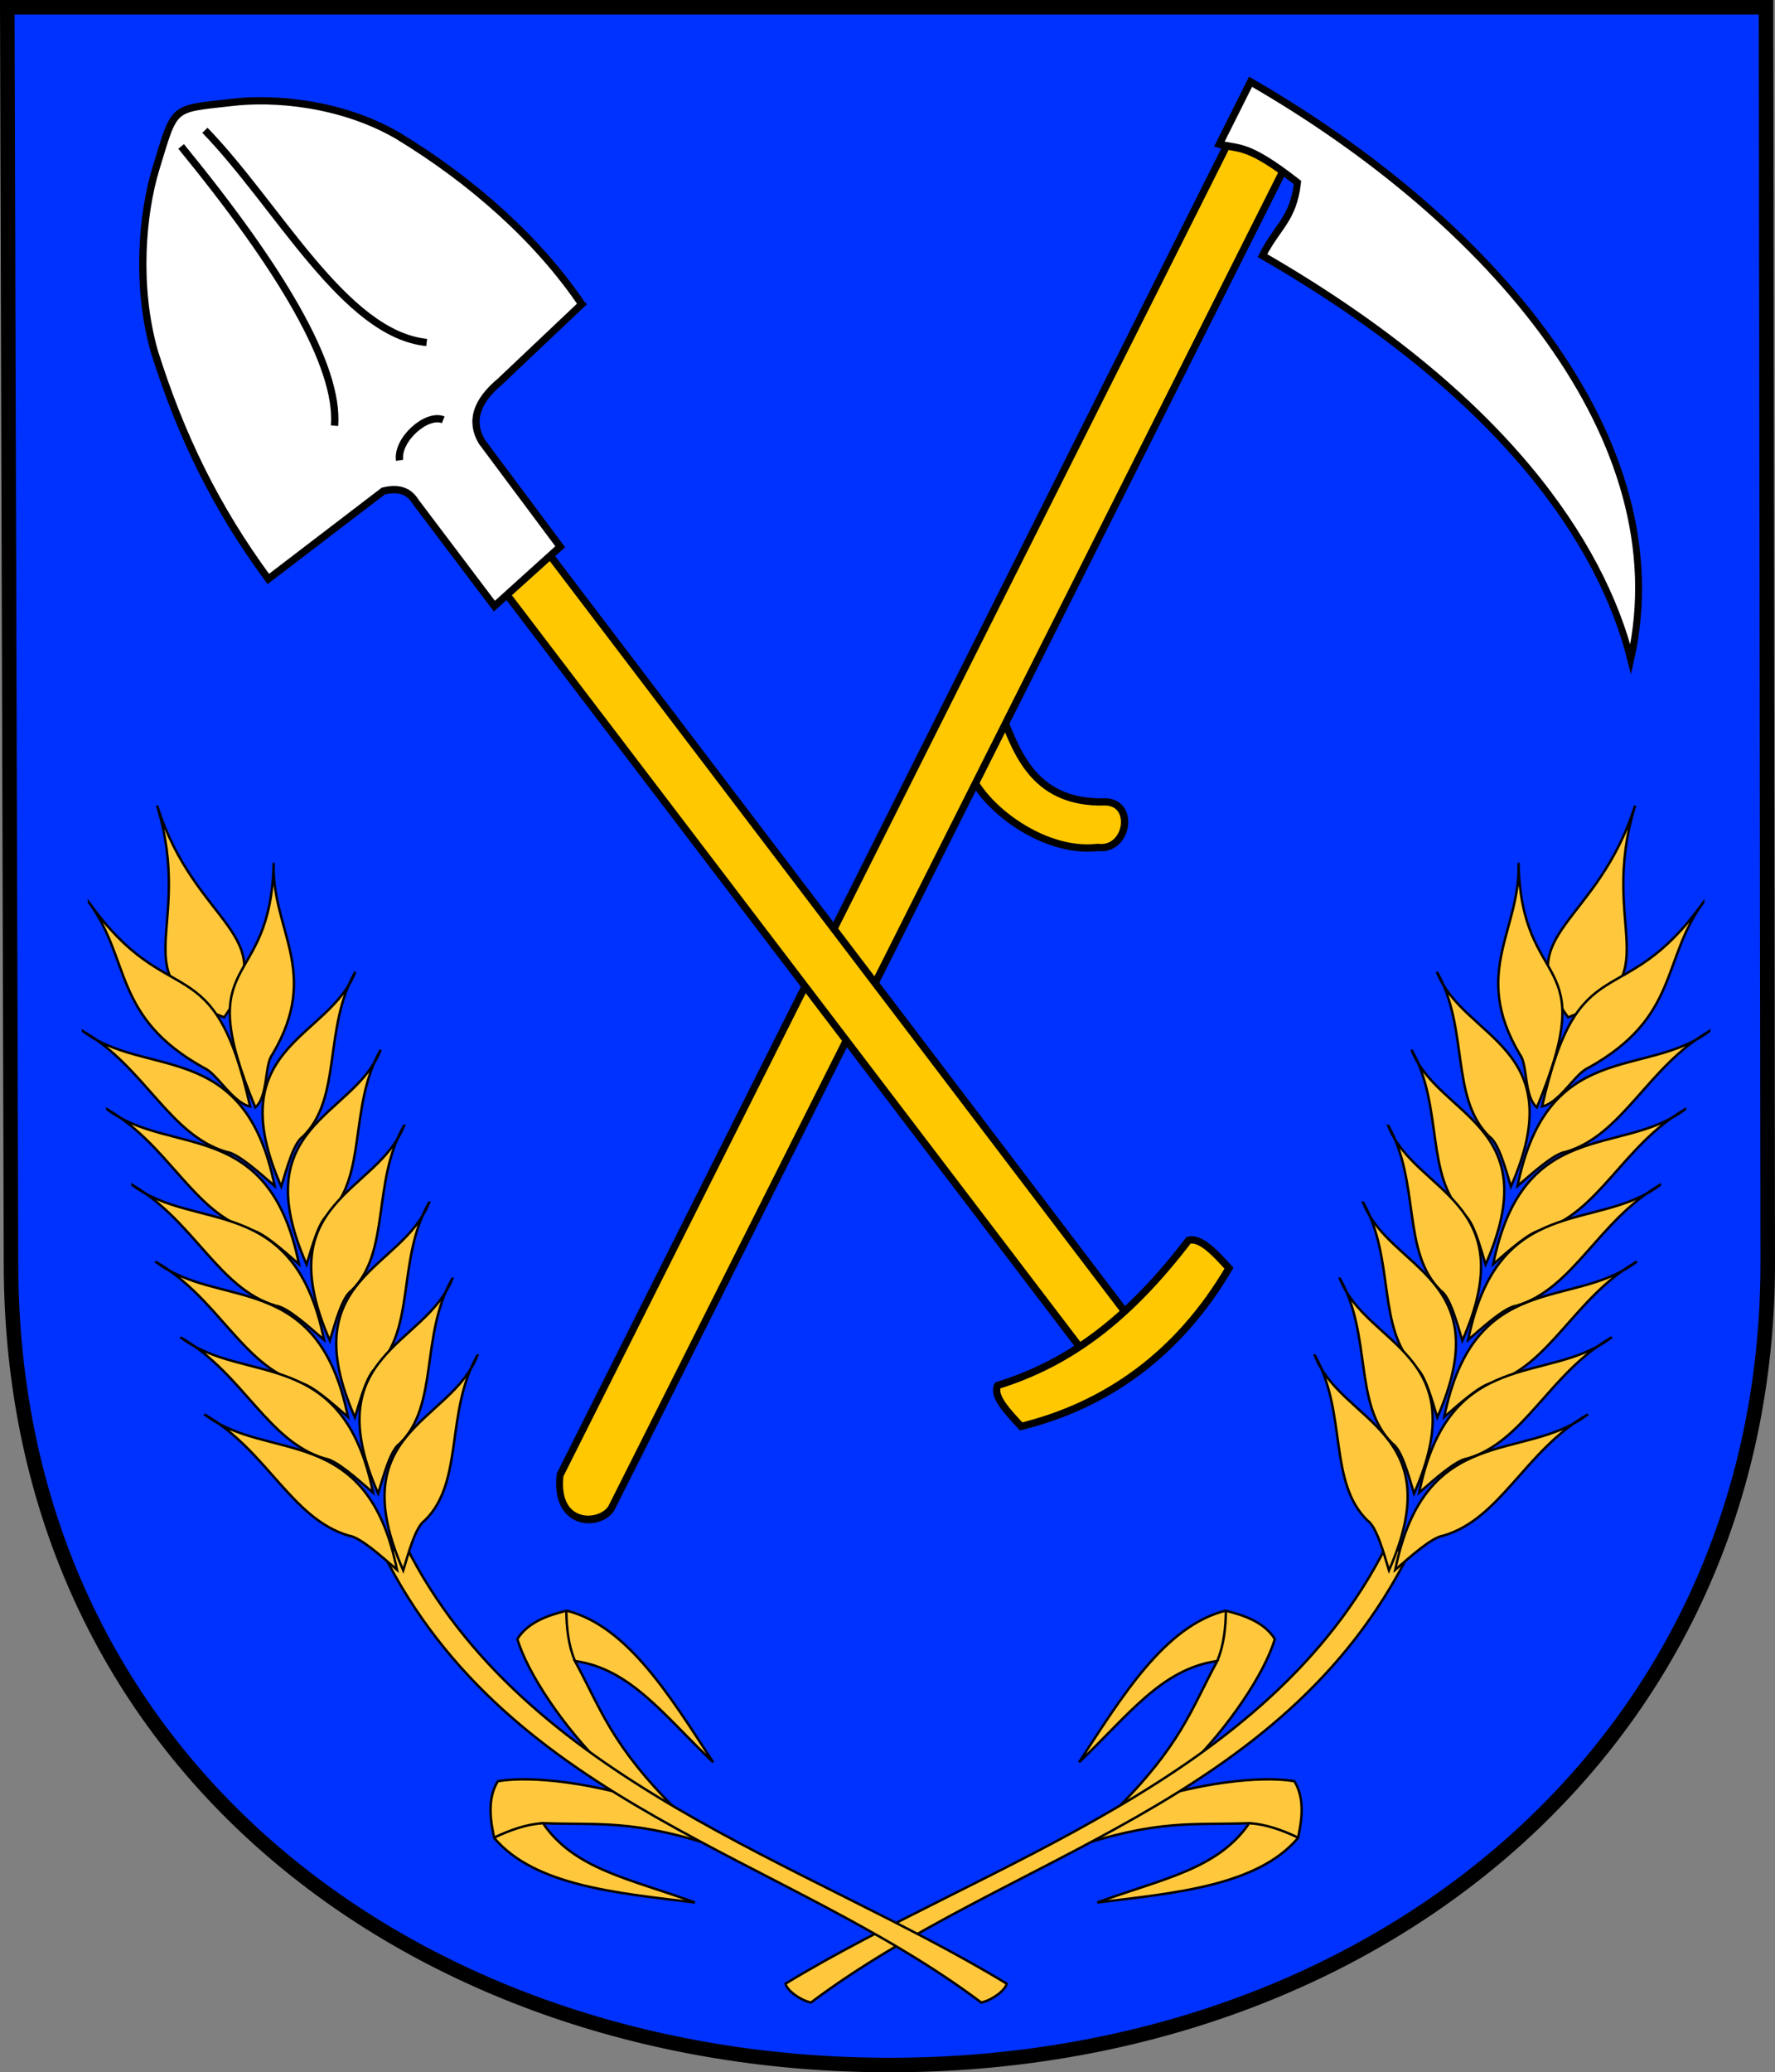
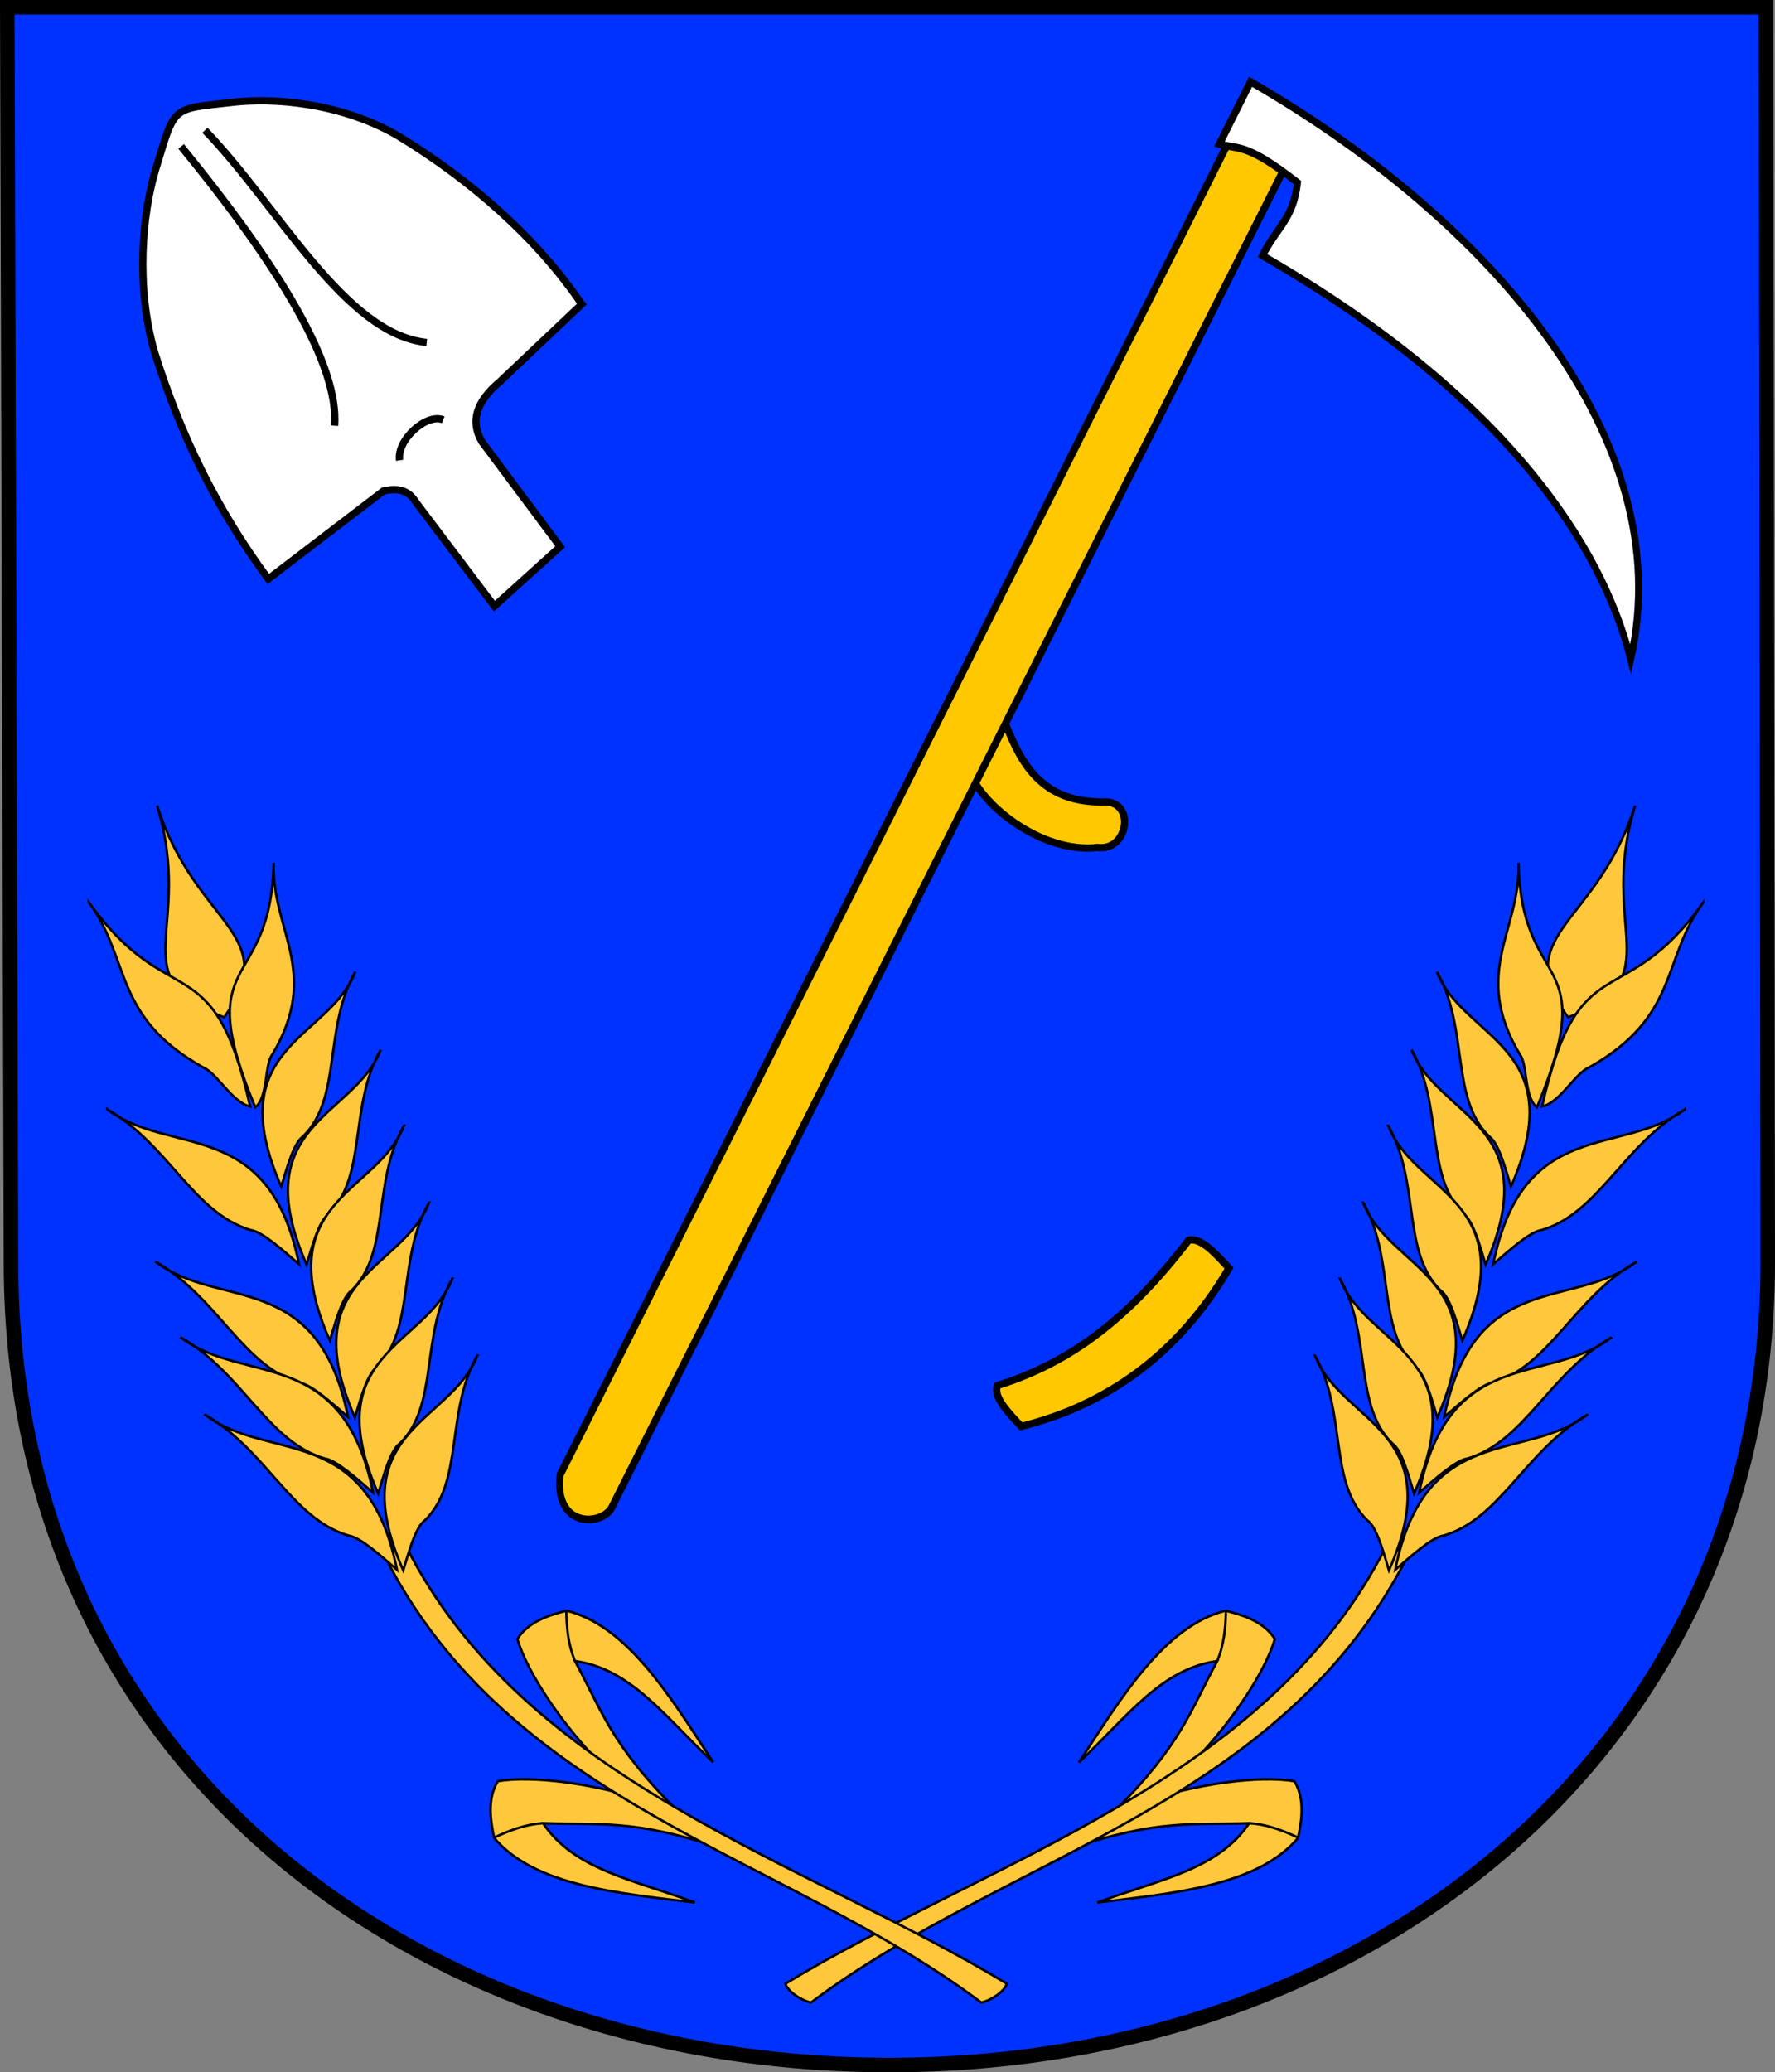
<svg xmlns="http://www.w3.org/2000/svg" xmlns:xlink="http://www.w3.org/1999/xlink" id="svg2" width="732.455" height="854.754" version="1.0">
  <rect width="100%" height="100%" fill="#808080" stroke="none" />
  <defs>
    <path id="path6733" fill="#ffc83c" stroke-dasharray="none" stroke-miterlimit="4" d="m1225.315 809.186.009-.405c-1.061-1.026-6.14-4.735-7.147-5.734-27.307-27.072-31.317-41.649-42.237-61.775 22.974 3.214 36.669 22.417 57.043 41.788-17.77-27.263-35.459-56.285-60.467-62.545-6.357 1.628-15.613 4.184-20.329 11.679 4.059 13.915 19.093 36.462 35.85 52.843" />
    <path id="path6735" fill="#ffc83c" stroke-dasharray="none" stroke-miterlimit="4" d="m1245.493 822.461-.359.187c-1.389-.498-6.96-3.416-8.301-3.879-36.351-12.538-51.2-9.694-74.079-10.599 13.033 19.191 36.311 22.993 62.69 32.712-32.309-3.897-66.16-6.945-82.824-26.614-1.347-6.422-3.144-15.855 1.497-23.397 14.277-2.507 41.146 1.02 63.245 8.815" />
    <path id="path6737" fill="#ffc83c" d="M1106.19 693.828c48.926 97.306 165.421 130.39 247.925 180.541-.576 2.715-5.778 6.667-10.489 7.787-81.177-61.014-194.576-81.211-246.813-185.308l9.377-3.02z" />
    <path id="path6739" fill="#ffc83c" stroke-dasharray="none" stroke-miterlimit="4" d="M1003.516 388.424c15.707 51.364-15.633 70.971 27.677 87.353 24.681-34.821-11.843-37.46-27.677-87.353z" display="inline" />
    <path id="path6741" fill="#ffc83c" stroke-dasharray="none" stroke-miterlimit="4" d="M1051.629 412.038c-1.144 54.526-34.624 35.822-7.585 100.892 5.414-4.485 3.717-17.754 7.068-21.872 20.166-34.033-.445-51.106.517-79.02z" display="inline" />
    <path id="path6743" fill="#ffc83c" stroke-dasharray="none" stroke-miterlimit="4" d="M1085.318 457.005c-10.771 27.942-56.139 30.554-30.559 88.586 2.224-7.309 5.069-18 8.922-20.62 16.248-15.902 8.332-44.586 21.637-67.966z" display="inline" />
    <path id="path6745" fill="#ffc83c" stroke-dasharray="none" stroke-miterlimit="4" d="M1095.779 489.157c-10.771 27.941-56.139 30.554-30.559 88.586 2.224-7.309 5.069-18 8.922-20.62 16.248-15.902 8.332-44.586 21.637-67.966z" display="inline" />
    <path id="path6747" fill="#ffc83c" stroke-dasharray="none" stroke-miterlimit="4" d="M1105.37 520.533c-10.771 27.942-56.139 30.554-30.559 88.586 2.224-7.309 5.069-18 8.922-20.62 16.248-15.902 8.332-44.586 21.638-67.966z" display="inline" />
    <path id="path6749" fill="#ffc83c" stroke-dasharray="none" stroke-miterlimit="4" d="M1115.714 552.234c-10.771 27.942-56.139 30.554-30.559 88.586 2.224-7.309 5.069-18 8.922-20.62 16.248-15.902 8.332-44.586 21.638-67.966z" display="inline" />
    <path id="path6751" fill="#ffc83c" stroke-dasharray="none" stroke-miterlimit="4" d="M1125.304 583.61c-10.771 27.942-56.139 30.554-30.559 88.586 2.224-7.309 5.069-18 8.922-20.62 16.248-15.902 8.332-44.586 21.638-67.966z" display="inline" />
    <path id="path6753" fill="#ffc83c" stroke-dasharray="none" stroke-miterlimit="4" d="M1135.648 615.311c-10.771 27.942-56.139 30.554-30.559 88.586 2.224-7.309 5.069-18 8.922-20.62 16.248-15.902 8.332-44.586 21.638-67.966z" display="inline" />
    <path id="path6755" fill="#ffc83c" stroke-dasharray="none" stroke-miterlimit="4" d="M975.404 428.391c33.384 46.737 51.266 16.447 66.509 84.179-7.353-1.605-13.766-13.811-19.115-15.966-37.682-20.984-29.977-44.444-47.394-68.213z" display="inline" />
-     <path id="path6757" fill="#ffc83c" stroke-dasharray="none" stroke-miterlimit="4" d="M972.945 481.513c25.927 19.663 66.768 2.83 79.093 63.852-6.269-5.394-15.083-13.454-19.977-14.101-23.518-6.932-33.704-35.104-59.116-49.75z" display="inline" />
    <path id="path6759" fill="#ffc83c" stroke-dasharray="none" stroke-miterlimit="4" d="M982.987 513.759c25.927 19.663 66.768 2.83 79.093 63.852-6.269-5.394-15.083-13.454-19.977-14.101-23.518-6.932-33.704-35.104-59.116-49.75z" display="inline" />
-     <path id="path6761" fill="#ffc83c" stroke-dasharray="none" stroke-miterlimit="4" d="M993.322 544.967c25.927 19.663 66.768 2.83 79.093 63.852-6.268-5.394-15.083-13.454-19.976-14.101-23.518-6.932-33.704-35.104-59.116-49.75z" display="inline" />
    <path id="path6763" fill="#ffc83c" stroke-dasharray="none" stroke-miterlimit="4" d="M1003.198 576.774c25.927 19.663 66.769 2.83 79.093 63.852-6.268-5.394-15.083-13.454-19.976-14.101-23.518-6.932-33.704-35.104-59.117-49.75z" display="inline" />
    <path id="path6765" fill="#ffc83c" stroke-dasharray="none" stroke-miterlimit="4" d="M1013.533 607.982c25.927 19.663 66.769 2.83 79.093 63.852-6.268-5.394-15.083-13.454-19.976-14.101-23.518-6.932-33.704-35.104-59.117-49.75z" display="inline" />
    <path id="path6767" fill="#ffc83c" stroke-dasharray="none" stroke-miterlimit="4" d="M1023.408 639.789c25.927 19.663 66.769 2.83 79.093 63.852-6.268-5.394-15.083-13.454-19.976-14.101-23.518-6.932-33.704-35.104-59.117-49.75z" display="inline" />
    <path id="path6769" fill="none" stroke-dasharray="none" stroke-miterlimit="4" d="M1175.851 740.969c-2.594-6.099-3.376-13.421-3.464-20.216" />
    <path id="path6771" fill="none" stroke-dasharray="none" stroke-miterlimit="4" d="M1162.441 808.223c-6.618.367-13.531 2.901-19.666 5.823" />
  </defs>
  <path id="path2959" fill="#0032ff" fill-opacity="1" stroke="#000" stroke-dasharray="none" stroke-miterlimit="4" stroke-opacity="1" stroke-width="6" d="m3 3 1.538 517.824c0 207.618 168.927 330.931 362.59 330.931 199.977 0 362.328-131.999 362.328-330.931L728.735 3H3z" display="inline" />
  <g id="g3889" display="inline" transform="translate(-911.381 -82.735)">
    <path id="path3887" fill="#ffc800" fill-opacity="1" fill-rule="evenodd" stroke="#000" stroke-dasharray="none" stroke-linecap="butt" stroke-linejoin="miter" stroke-miterlimit="4" stroke-opacity="1" stroke-width="3" d="M1323.713 375.135c6.646 14.918 12.363 39.408 44.127 38.354 12.123.622 8.889 20.424-3.522 18.786-23.423 2.765-50.034-18.663-53.59-33.674 4.065-7.709 13.768-23.075 12.985-23.466z" />
    <g id="g3671" transform="matrix(.608 -.163 .185 .688 1182.601 -1551.079)">
      <path id="path2687" fill="#ffc800" fill-opacity="1" fill-rule="evenodd" stroke="#000" stroke-dasharray="none" stroke-linecap="butt" stroke-linejoin="miter" stroke-miterlimit="4" stroke-opacity="1" stroke-width="4.478" d="m-330.775 2374.478-655.71 650.786c-12.57 28.363 16.482 34.662 26.687 26.437l655.894-650.206-26.871-27.017z" class="Gold Rand2" />
      <path id="sense-2" fill="#fff" fill-opacity="1" fill-rule="evenodd" stroke="#000" stroke-dasharray="none" stroke-linecap="butt" stroke-linejoin="miter" stroke-miterlimit="10" stroke-opacity="1" stroke-width="4.478" d="M-334.35 2448.758c14.241-14.094 25.667-15.648 34.618-35.587-25.871-30.337-31.634-27.16-42.943-33.227l30.364-30.185c128.036 113.1 211.198 264.331 142.387 379.98 1.266-68.442-34.905-166.597-164.426-280.981z" class="Silber Rand2" display="inline" />
    </g>
  </g>
  <g id="g3879" display="inline" transform="translate(-90.013 -56.168)">
-     <path id="path3504" fill="#ffc800" fill-opacity="1" fill-rule="evenodd" stroke="#000" stroke-dasharray="none" stroke-linecap="butt" stroke-linejoin="miter" stroke-miterlimit="4" stroke-opacity="1" stroke-width="3" d="m306.394 271.34 254.41 334.569c5.791 19.456-11.881 22.068-17.466 16.074l-254.554-334.195 17.611-16.448z" class="Gold Rand2" />
    <path id="path2213" fill="#fff" fill-opacity="1" fill-rule="evenodd" stroke="#000" stroke-dasharray="none" stroke-linecap="butt" stroke-linejoin="miter" stroke-miterlimit="4" stroke-opacity="1" stroke-width="3" d="m330.065 181.638-33.788 31.971c-9.668 8.097-12.362 16.337-7.428 24.733l32.33 43.33-27.155 24.513-32.419-42.91c-2.393-3.831-5.968-6.349-13.407-4.574l-47.473 36.277c-21.674-29.415-36.039-58.994-46.975-93.684-7.777-27.145-5.032-57.167.562-75.46 8.018-26.222 6.181-24.583 30.92-27.374 17.775-2.206 45.553.184 68.703 13.551 31.253 18.907 58.187 43.129 76.13 69.627z" class="Gold Rand2" />
    <path id="path3265" fill="none" fill-opacity=".75" fill-rule="evenodd" stroke="#000" stroke-dasharray="none" stroke-linecap="butt" stroke-linejoin="miter" stroke-miterlimit="4" stroke-opacity="1" stroke-width="3" d="M164.753 116.57c41.085 50.227 65.159 90.379 63.323 115.187" />
    <path id="path3267" fill="none" fill-opacity=".75" fill-rule="evenodd" stroke="#000" stroke-dasharray="none" stroke-linecap="butt" stroke-linejoin="miter" stroke-miterlimit="4" stroke-opacity="1" stroke-width="3" d="M174.567 109.904c30.242 31.177 57.628 84.075 91.516 87.527" />
    <path id="path3269" fill="none" fill-opacity=".75" fill-rule="evenodd" stroke="#000" stroke-dasharray="none" stroke-linecap="butt" stroke-linejoin="miter" stroke-miterlimit="4" stroke-opacity="1" stroke-width="3" d="M272.906 229.326c-6.999-2.833-19.268 8.368-17.993 16.715" />
    <path id="path3515" fill="#ffc800" fill-opacity="1" fill-rule="evenodd" stroke="#000" stroke-dasharray="none" stroke-linecap="butt" stroke-linejoin="miter" stroke-miterlimit="4" stroke-opacity="1" stroke-width="3" d="M511.388 644.514c35.213-8.712 64.9-29.722 85.766-65.263-5.796-6.343-11.592-12.684-16.643-11.553-24.558 32.076-48.627 50.523-78.805 59.911-2.104 4.287 3.788 10.595 9.682 16.905z" class="Gold Rand2" />
  </g>
  <g id="g6731" fill-opacity="1" fill-rule="evenodd" stroke="#000" stroke-linecap="butt" stroke-linejoin="miter" stroke-opacity="1" stroke-width="1" display="inline" transform="matrix(-1 0 0 1 1678.25 -56.168)">
    <use xlink:href="#path6733" />
    <use xlink:href="#path6735" />
    <use xlink:href="#path6737" />
    <use xlink:href="#path6739" display="inline" />
    <use xlink:href="#path6741" display="inline" />
    <use xlink:href="#path6743" display="inline" />
    <use xlink:href="#path6745" display="inline" />
    <use xlink:href="#path6747" display="inline" />
    <use xlink:href="#path6749" display="inline" />
    <use xlink:href="#path6751" display="inline" />
    <use xlink:href="#path6753" display="inline" />
    <use xlink:href="#path6755" display="inline" />
    <use xlink:href="#path6757" display="inline" />
    <use xlink:href="#path6759" display="inline" />
    <use xlink:href="#path6761" display="inline" />
    <use xlink:href="#path6763" display="inline" />
    <use xlink:href="#path6765" display="inline" />
    <use xlink:href="#path6767" display="inline" />
    <use xlink:href="#path6769" />
    <use xlink:href="#path6771" />
  </g>
  <g id="g6709" fill-opacity="1" fill-rule="evenodd" stroke="#000" stroke-linecap="butt" stroke-linejoin="miter" stroke-opacity="1" stroke-width="1" display="inline" transform="translate(-938.693 -56.168)">
    <use xlink:href="#path6733" id="path6624" stroke-dasharray="none" stroke-miterlimit="4" />
    <use xlink:href="#path6735" id="path6626" stroke-dasharray="none" stroke-miterlimit="4" />
    <use xlink:href="#path6737" id="path6619" />
    <use xlink:href="#path6739" id="path2931" stroke-dasharray="none" stroke-miterlimit="4" display="inline" />
    <use xlink:href="#path6741" id="path8773" stroke-dasharray="none" stroke-miterlimit="4" display="inline" />
    <use xlink:href="#path6743" id="path8775" stroke-dasharray="none" stroke-miterlimit="4" display="inline" />
    <use xlink:href="#path6745" id="path8777" stroke-dasharray="none" stroke-miterlimit="4" display="inline" />
    <use xlink:href="#path6747" id="path8779" stroke-dasharray="none" stroke-miterlimit="4" display="inline" />
    <use xlink:href="#path6749" id="path8781" stroke-dasharray="none" stroke-miterlimit="4" display="inline" />
    <use xlink:href="#path6751" id="path8783" stroke-dasharray="none" stroke-miterlimit="4" display="inline" />
    <use xlink:href="#path6753" id="path8785" stroke-dasharray="none" stroke-miterlimit="4" display="inline" />
    <use xlink:href="#path6755" id="path8789" stroke-dasharray="none" stroke-miterlimit="4" display="inline" />
    <use xlink:href="#path6757" id="path8791" stroke-dasharray="none" stroke-miterlimit="4" display="inline" />
    <use xlink:href="#path6759" id="path2944" stroke-dasharray="none" stroke-miterlimit="4" display="inline" />
    <use xlink:href="#path6761" id="path2946" stroke-dasharray="none" stroke-miterlimit="4" display="inline" />
    <use xlink:href="#path6763" id="path2948" stroke-dasharray="none" stroke-miterlimit="4" display="inline" />
    <use xlink:href="#path6765" id="path2950" stroke-dasharray="none" stroke-miterlimit="4" display="inline" />
    <use xlink:href="#path6767" id="path2952" stroke-dasharray="none" stroke-miterlimit="4" display="inline" />
    <use xlink:href="#path6769" id="path2954" stroke-dasharray="none" stroke-miterlimit="4" />
    <use xlink:href="#path6771" id="path6628" stroke-dasharray="none" stroke-miterlimit="4" />
  </g>
</svg>